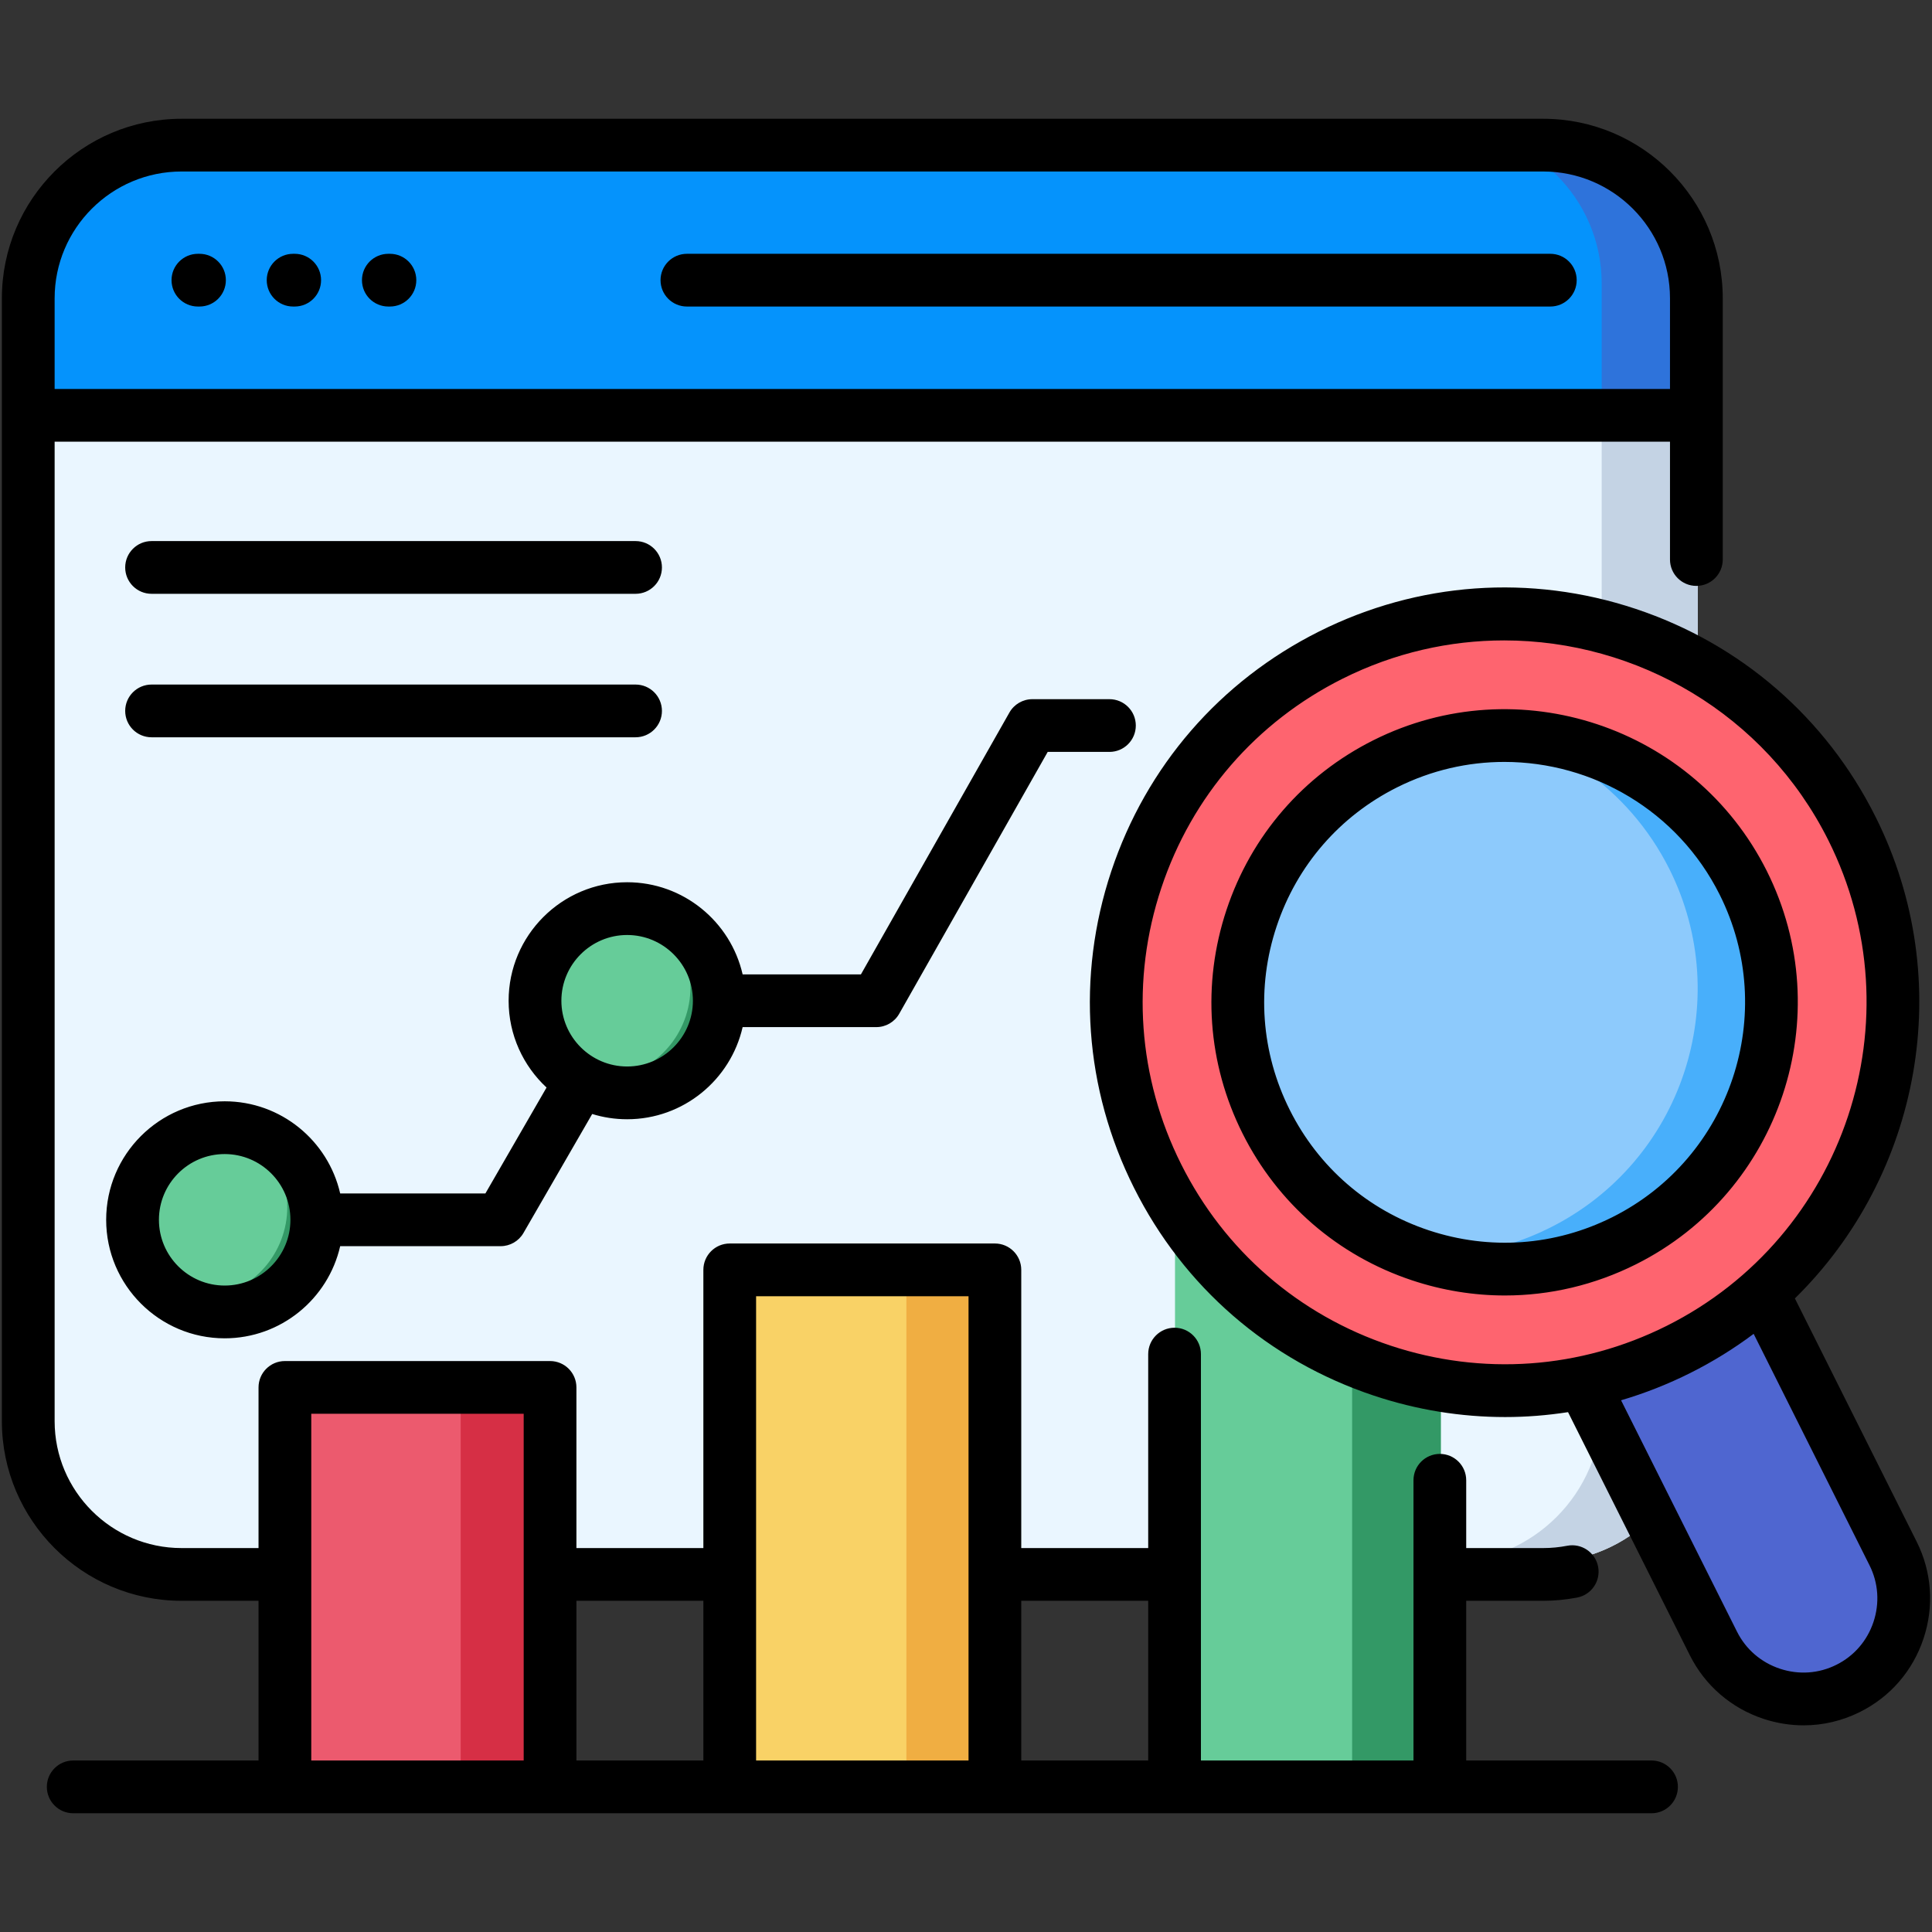
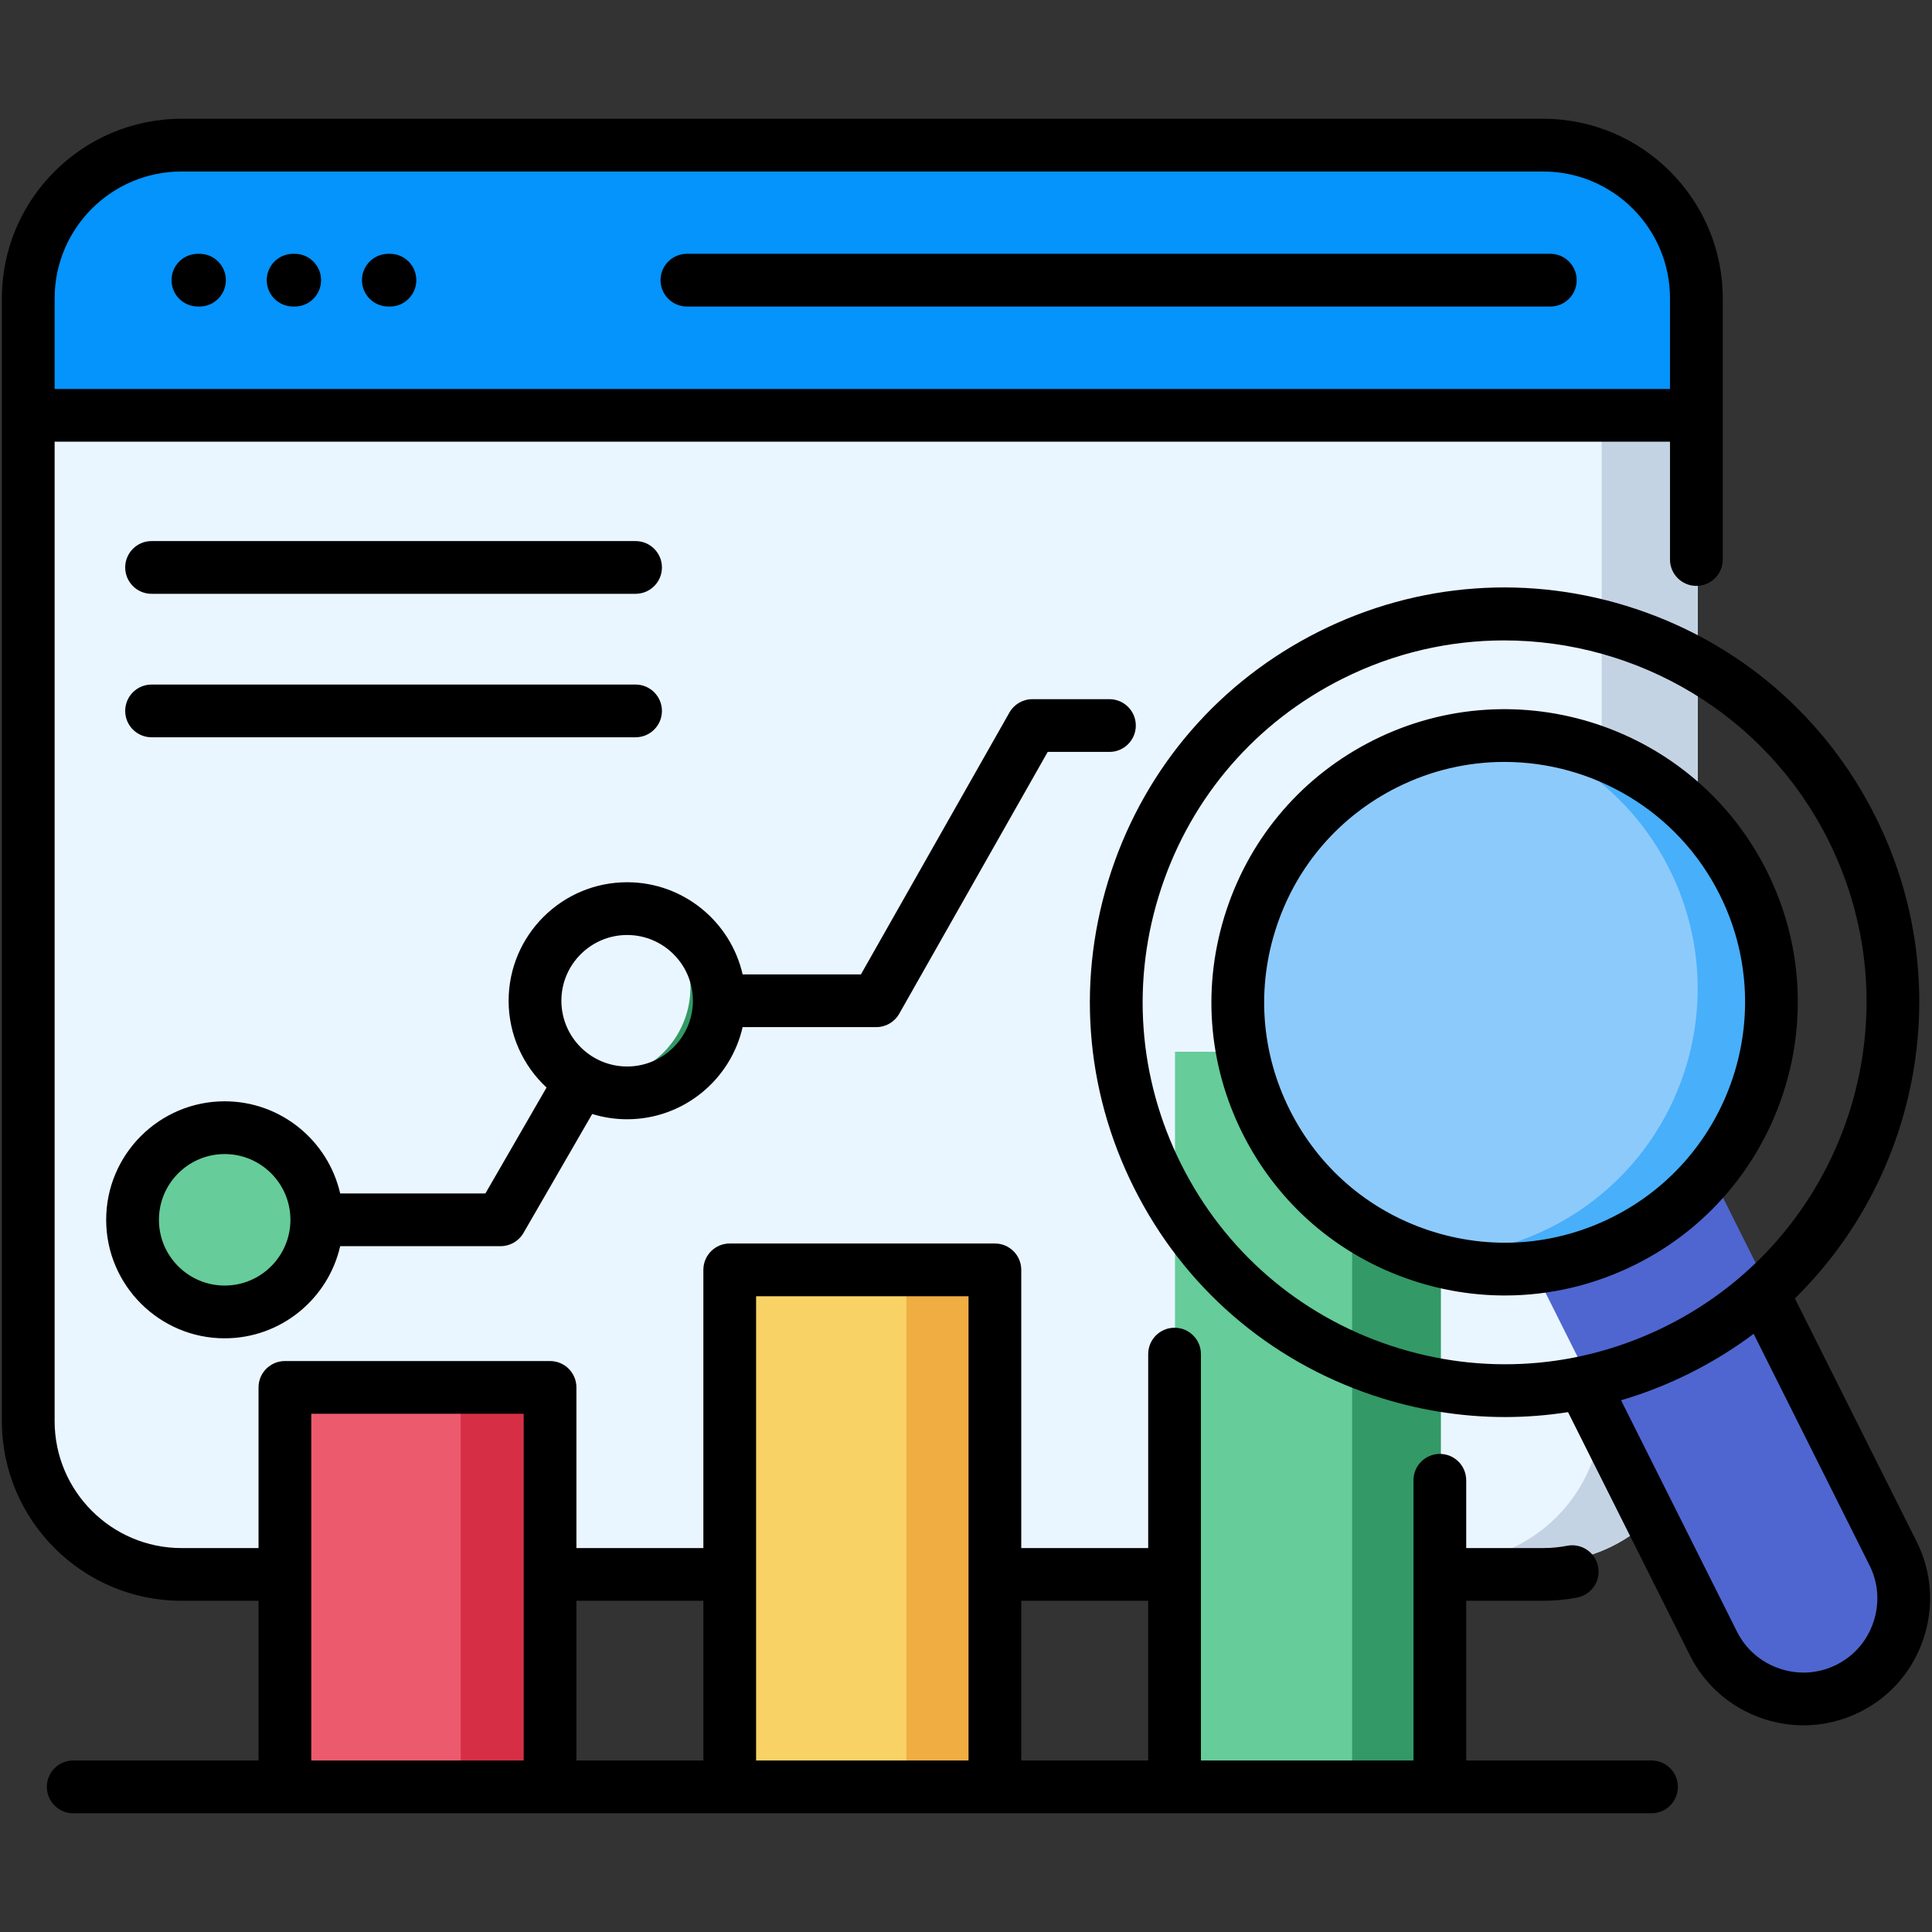
<svg xmlns="http://www.w3.org/2000/svg" width="65" height="65" viewBox="0 0 65 65" fill="none">
  <rect x="0" y="0" width="65" height="65" fill="#333333" stroke="none" />
  <path fill-rule="evenodd" clip-rule="evenodd" d="M6.056 4.372H51.958C54.797 4.372 57.122 6.697 57.122 9.536V47.387C57.122 50.23 54.797 52.555 51.958 52.555H6.056C3.213 52.555 0.889 50.23 0.889 47.387V9.536C0.889 6.697 3.213 4.372 6.056 4.372Z" fill="#EAF6FF" />
  <path fill-rule="evenodd" clip-rule="evenodd" d="M9.54 46.25H18.479V59.72H9.54V46.25Z" fill="#EC5A6E" />
  <path fill-rule="evenodd" clip-rule="evenodd" d="M24.536 42.288H33.475V59.72H24.536V42.288Z" fill="#F9D266" />
  <path fill-rule="evenodd" clip-rule="evenodd" d="M7.51 43.706C9.223 43.706 10.616 42.313 10.616 40.6C10.616 38.89 9.223 37.494 7.51 37.494C5.801 37.494 4.405 38.89 4.405 40.6C4.405 42.313 5.801 43.706 7.51 43.706Z" fill="#66CC99" />
-   <path fill-rule="evenodd" clip-rule="evenodd" d="M21.078 36.321C22.787 36.321 24.183 34.925 24.183 33.215C24.183 31.506 22.787 30.11 21.078 30.11C19.368 30.11 17.972 31.506 17.972 33.215C17.972 34.925 19.368 36.321 21.078 36.321Z" fill="#66CC99" />
  <path fill-rule="evenodd" clip-rule="evenodd" d="M48.719 4.372H51.958C54.797 4.372 57.122 6.697 57.122 9.536V47.387C57.122 50.23 54.797 52.555 51.958 52.555H48.719C51.562 52.555 53.887 50.23 53.887 47.387V9.536C53.887 6.697 51.562 4.372 48.719 4.372Z" fill="#C4D3E4" />
  <path fill-rule="evenodd" clip-rule="evenodd" d="M0.889 13.48H57.122V9.536C57.122 6.696 54.797 4.372 51.958 4.372H6.056C3.213 4.372 0.889 6.697 0.889 9.536V13.48Z" fill="#0593FC" />
-   <path fill-rule="evenodd" clip-rule="evenodd" d="M53.887 13.48H57.122V9.536C57.122 6.696 54.797 4.372 51.958 4.372H48.719C51.562 4.372 53.887 6.696 53.887 9.536V13.48Z" fill="#2E73DB" />
  <path fill-rule="evenodd" clip-rule="evenodd" d="M39.532 35.385H48.474V59.72H39.532V35.385Z" fill="#66CC99" />
  <path fill-rule="evenodd" clip-rule="evenodd" d="M45.491 35.385H48.474V59.72H45.491V35.385Z" fill="#339966" />
  <path fill-rule="evenodd" clip-rule="evenodd" d="M30.495 42.288H33.475V59.72H30.495V42.288Z" fill="#F0AE42" />
  <path fill-rule="evenodd" clip-rule="evenodd" d="M15.499 46.25H18.479V59.72H15.499V46.25Z" fill="#D62F45" />
  <path fill-rule="evenodd" clip-rule="evenodd" d="M52.789 37.512C54.455 36.681 56.499 37.361 57.334 39.027L63.754 51.849C64.589 53.516 63.909 55.563 62.243 56.395C60.577 57.229 58.533 56.549 57.698 54.883L51.278 42.057C50.443 40.395 51.123 38.347 52.789 37.512Z" fill="#4F66D0" />
-   <path fill-rule="evenodd" clip-rule="evenodd" d="M44.8 21.563C51.263 18.328 59.13 20.944 62.365 27.407C65.601 33.87 62.984 41.733 56.521 44.969C50.058 48.204 42.195 45.591 38.959 39.124C35.721 32.661 38.337 24.798 44.8 21.563Z" fill="#FE646F" />
  <path fill-rule="evenodd" clip-rule="evenodd" d="M46.635 25.226C51.076 23.002 56.478 24.798 58.702 29.239C60.926 33.68 59.13 39.085 54.689 41.305C50.248 43.529 44.843 41.733 42.619 37.293C40.399 32.852 42.194 27.45 46.635 25.226Z" fill="#8DCAFC" />
  <path fill-rule="evenodd" clip-rule="evenodd" d="M49.385 24.363C53.113 23.826 56.924 25.687 58.702 29.239C60.926 33.68 59.13 39.085 54.689 41.305C52.987 42.158 51.148 42.421 49.399 42.169C50.331 42.036 51.26 41.751 52.148 41.305C56.589 39.085 58.385 33.679 56.165 29.239C54.79 26.5 52.206 24.766 49.385 24.363Z" fill="#48AFFB" />
  <path fill-rule="evenodd" clip-rule="evenodd" d="M21.077 30.11C22.794 30.11 24.183 31.499 24.183 33.215C24.183 34.932 22.794 36.321 21.077 36.321C20.915 36.321 20.757 36.31 20.602 36.285C22.089 36.055 23.229 34.77 23.229 33.215C23.229 31.661 22.088 30.376 20.602 30.145C20.757 30.12 20.915 30.11 21.077 30.11Z" fill="#339966" />
-   <path fill-rule="evenodd" clip-rule="evenodd" d="M7.51 37.494C9.227 37.494 10.616 38.887 10.616 40.6C10.616 42.316 9.227 43.706 7.51 43.706C7.348 43.706 7.19 43.695 7.035 43.669C8.525 43.443 9.666 42.154 9.666 40.6C9.666 39.049 8.525 37.761 7.035 37.53C7.19 37.509 7.348 37.494 7.51 37.494Z" fill="#339966" />
  <path d="M55.564 59.23H49.329V53.857H51.918C52.303 53.857 52.677 53.821 53.062 53.748C53.543 53.656 53.859 53.191 53.767 52.71C53.675 52.229 53.21 51.913 52.729 52.005C52.456 52.057 52.19 52.083 51.918 52.083H49.329V49.802C49.329 49.312 48.932 48.915 48.442 48.915C47.952 48.915 47.555 49.312 47.555 49.802V59.23H40.404V45.557C40.404 45.067 40.007 44.67 39.517 44.67C39.027 44.67 38.63 45.067 38.63 45.557V52.083H34.359V42.723C34.359 42.233 33.962 41.836 33.472 41.836H24.551C24.061 41.836 23.664 42.233 23.664 42.723V52.083H19.393V46.678C19.393 46.188 18.996 45.791 18.506 45.791H9.585C9.095 45.791 8.698 46.188 8.698 46.678V52.083H6.108C3.753 52.083 1.838 50.167 1.838 47.813V14.86H56.185V18.825C56.185 19.315 56.583 19.712 57.072 19.712C57.562 19.712 57.96 19.315 57.96 18.825V10.037C57.96 6.706 55.249 3.996 51.919 3.996H6.108C2.775 3.996 0.063 6.706 0.063 10.037V47.813C0.063 51.146 2.775 53.857 6.108 53.857H8.698V59.23H2.463C1.973 59.23 1.576 59.627 1.576 60.117C1.576 60.607 1.973 61.005 2.463 61.005H9.585H18.506H24.551H33.472H39.517H48.442H55.564C56.054 61.005 56.451 60.607 56.451 60.117C56.451 59.627 56.054 59.23 55.564 59.23ZM6.108 5.77H51.918C54.271 5.77 56.185 7.684 56.185 10.037V13.086H1.838V10.037C1.838 7.684 3.753 5.77 6.108 5.77ZM38.63 53.857V59.23H34.359V53.857H38.63ZM23.664 53.857V59.23H19.393V53.857H23.664ZM10.472 59.23V47.565H17.619V59.23H10.472ZM25.438 59.23V43.61H32.585V59.23H25.438ZM4.212 19.091C4.212 18.601 4.609 18.204 5.099 18.204H21.383C21.873 18.204 22.27 18.601 22.27 19.091C22.27 19.581 21.873 19.978 21.383 19.978H5.099C4.609 19.978 4.212 19.581 4.212 19.091ZM4.212 23.918C4.212 23.428 4.609 23.031 5.099 23.031H21.383C21.873 23.031 22.27 23.428 22.27 23.918C22.27 24.408 21.873 24.805 21.383 24.805H5.099C4.609 24.805 4.212 24.408 4.212 23.918ZM22.223 9.426C22.223 8.936 22.621 8.539 23.11 8.539H28.387H52.159C52.649 8.539 53.046 8.936 53.046 9.426C53.046 9.916 52.649 10.313 52.159 10.313H28.387H23.11C22.621 10.313 22.223 9.916 22.223 9.426ZM5.771 9.426C5.771 8.936 6.168 8.539 6.658 8.539H6.712C7.202 8.539 7.599 8.936 7.599 9.426C7.599 9.916 7.201 10.313 6.712 10.313H6.658C6.168 10.313 5.771 9.916 5.771 9.426ZM8.974 9.426C8.974 8.936 9.371 8.539 9.861 8.539H9.915C10.405 8.539 10.802 8.936 10.802 9.426C10.802 9.916 10.405 10.313 9.915 10.313H9.861C9.371 10.313 8.974 9.916 8.974 9.426ZM12.178 9.426C12.178 8.936 12.575 8.539 13.065 8.539H13.119C13.609 8.539 14.006 8.936 14.006 9.426C14.006 9.916 13.609 10.313 13.119 10.313H13.065C12.575 10.313 12.178 9.916 12.178 9.426ZM7.559 45.026C9.452 45.026 11.041 43.699 11.445 41.926H16.843C17.16 41.926 17.453 41.757 17.611 41.483L19.924 37.479C20.295 37.594 20.69 37.656 21.099 37.656C22.992 37.656 24.581 36.329 24.985 34.556H29.482C29.801 34.556 30.096 34.385 30.253 34.107L35.249 25.297H37.326C37.816 25.297 38.213 24.9 38.213 24.41C38.213 23.92 37.816 23.523 37.326 23.523H34.733C34.413 23.523 34.118 23.695 33.961 23.972L28.965 32.782H24.985C24.58 31.009 22.992 29.682 21.099 29.682C18.901 29.682 17.112 31.471 17.112 33.669C17.112 34.821 17.604 35.86 18.388 36.589L16.331 40.152H11.445C11.04 38.379 9.452 37.052 7.559 37.052C5.361 37.052 3.572 38.841 3.572 41.039C3.572 43.237 5.361 45.026 7.559 45.026ZM21.099 31.457C22.319 31.457 23.312 32.449 23.312 33.669C23.312 34.889 22.319 35.881 21.099 35.881C19.88 35.881 18.887 34.889 18.887 33.669C18.887 32.449 19.88 31.457 21.099 31.457ZM7.559 38.827C8.779 38.827 9.771 39.819 9.771 41.039C9.771 42.259 8.779 43.251 7.559 43.251C6.339 43.251 5.347 42.259 5.347 41.039C5.347 39.819 6.339 38.827 7.559 38.827ZM64.485 51.869L60.387 43.684C64.594 39.556 65.875 33.022 63.098 27.475C61.431 24.144 58.565 21.661 55.028 20.484C51.492 19.308 47.709 19.578 44.378 21.246C41.046 22.914 38.563 25.779 37.387 29.315C36.211 32.85 36.483 36.632 38.153 39.964C39.82 43.295 42.686 45.778 46.221 46.954C47.668 47.436 49.157 47.675 50.639 47.675C51.347 47.675 52.054 47.619 52.755 47.51L56.854 55.691C57.363 56.707 58.24 57.465 59.324 57.826C59.769 57.974 60.226 58.047 60.681 58.047C61.334 58.047 61.981 57.896 62.579 57.596C63.595 57.089 64.353 56.214 64.714 55.13C65.076 54.044 64.994 52.886 64.485 51.869ZM46.781 45.271C43.696 44.244 41.194 42.077 39.739 39.169C38.282 36.261 38.045 32.961 39.071 29.875C40.097 26.789 42.264 24.288 45.172 22.833C46.917 21.959 48.774 21.546 50.604 21.546C55.072 21.546 59.38 24.011 61.512 28.269C64.517 34.273 62.078 41.601 56.075 44.606C53.168 46.061 49.866 46.297 46.781 45.271ZM63.031 54.569C62.82 55.202 62.378 55.714 61.785 56.009C61.193 56.306 60.518 56.353 59.884 56.142C59.249 55.931 58.737 55.489 58.44 54.896L54.539 47.111C55.334 46.877 56.113 46.571 56.869 46.192C57.63 45.811 58.341 45.369 59 44.876L62.898 52.663C63.196 53.257 63.243 53.933 63.031 54.569ZM59.442 29.303C57.007 24.442 51.072 22.467 46.209 24.903C43.854 26.082 42.098 28.108 41.266 30.607C40.434 33.107 40.625 35.78 41.805 38.136C42.985 40.491 45.011 42.246 47.512 43.077C48.535 43.417 49.586 43.585 50.633 43.585C52.146 43.585 53.65 43.233 55.041 42.536C59.903 40.102 61.877 34.165 59.442 29.303ZM54.247 40.95C52.315 41.917 50.122 42.074 48.071 41.393C46.021 40.712 44.359 39.272 43.392 37.341C42.424 35.41 42.267 33.217 42.95 31.168C43.632 29.118 45.072 27.456 47.004 26.489C48.163 25.909 49.396 25.634 50.612 25.634C53.579 25.634 56.44 27.27 57.856 30.098C59.853 34.085 58.234 38.953 54.247 40.95Z" fill="black" />
</svg>